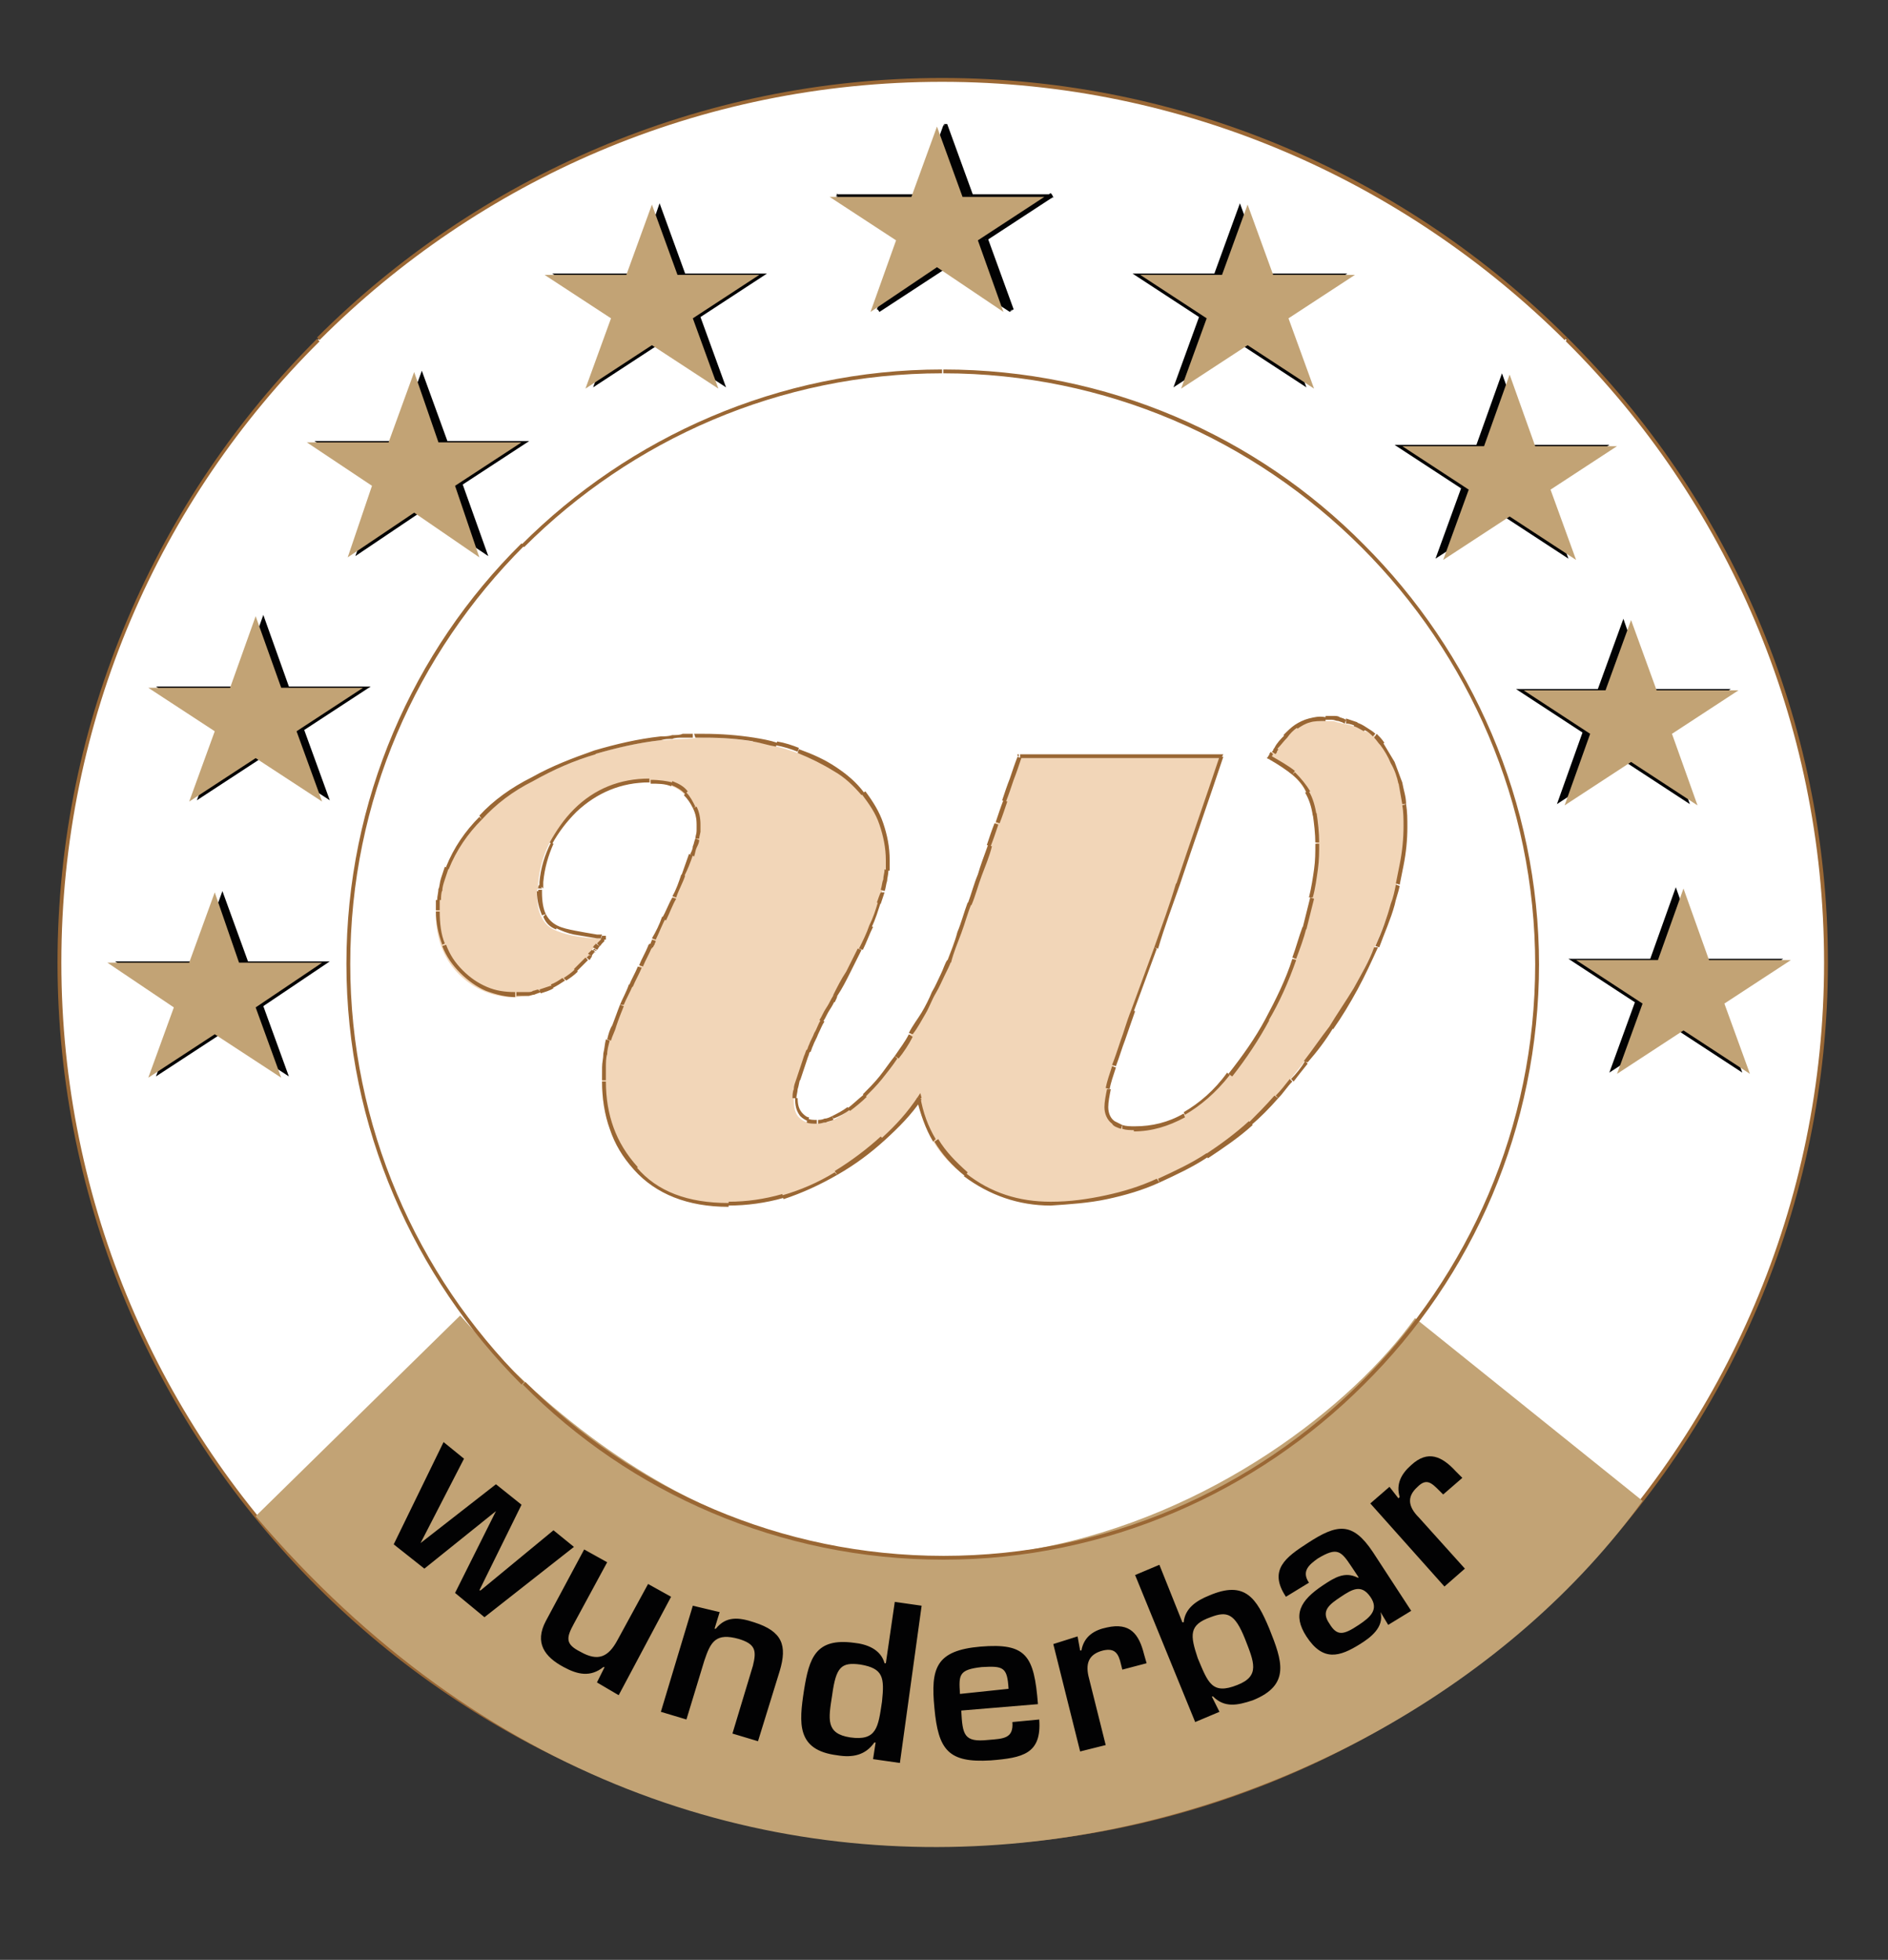
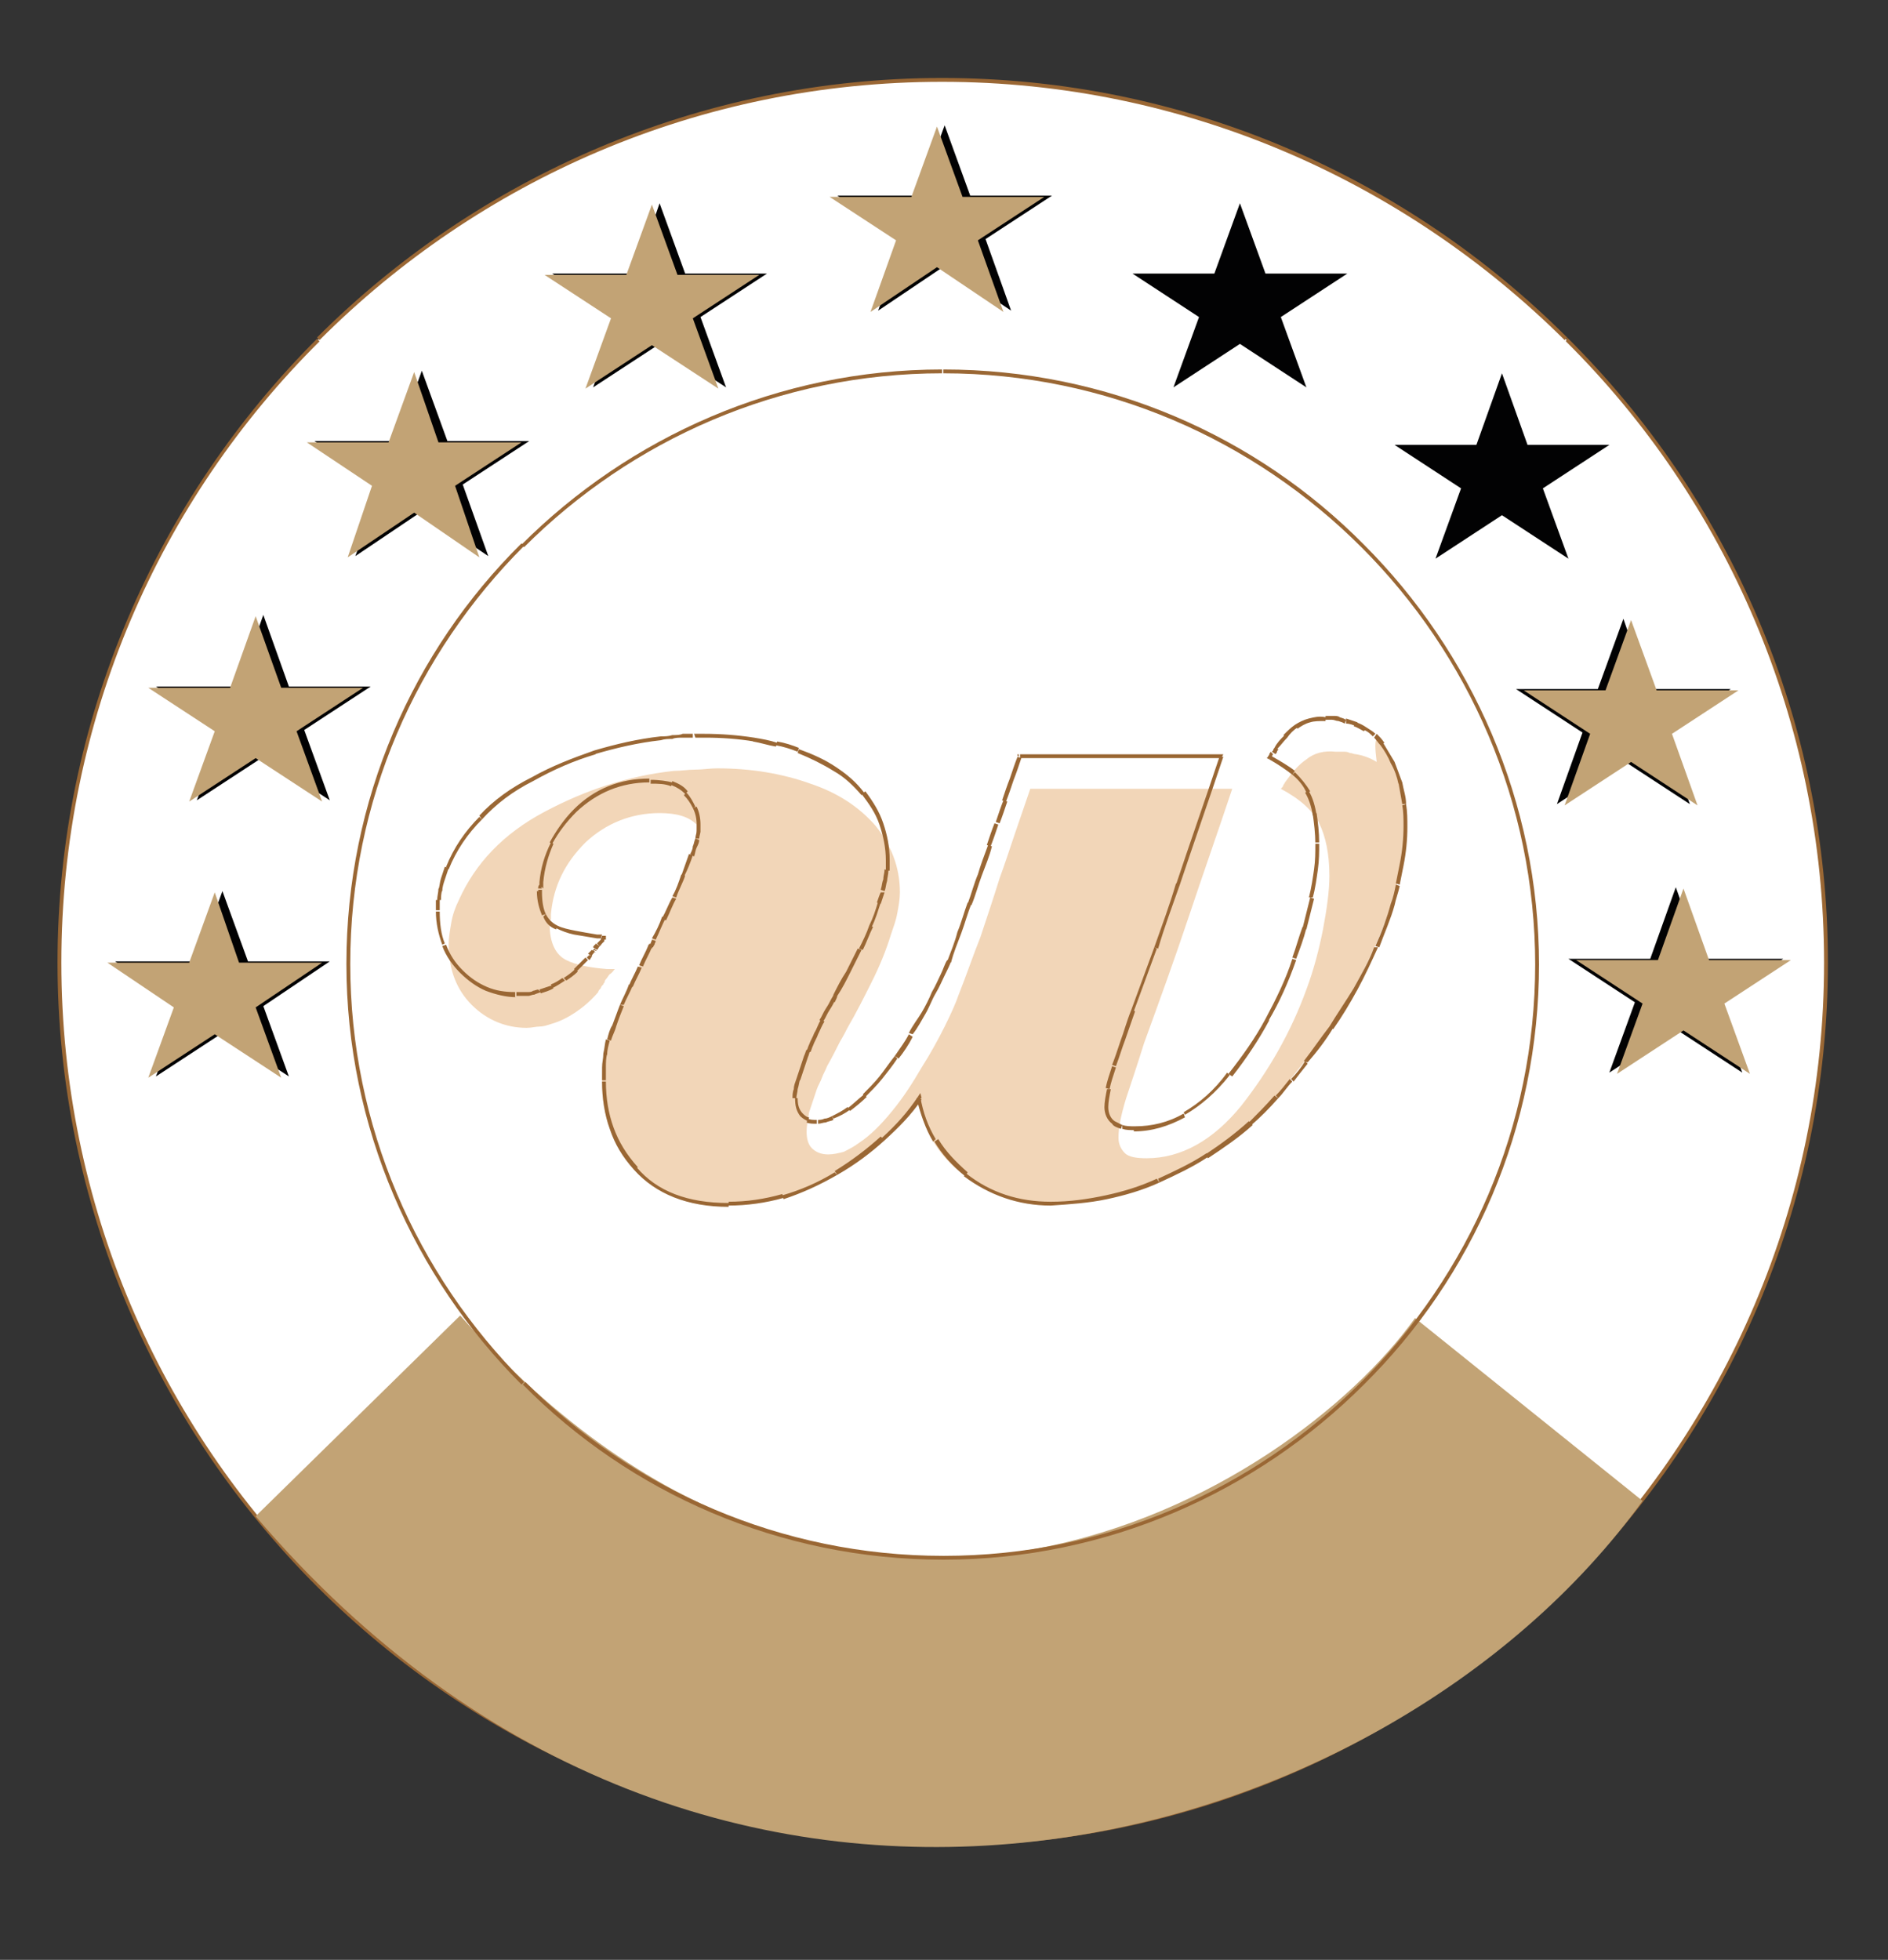
<svg xmlns="http://www.w3.org/2000/svg" version="1.1" id="Ebene_1" x="0px" y="0px" viewBox="0 0 147.7 153.3" style="enable-background:new 0 0 147.7 153.3;" xml:space="preserve">
  <rect x="0" y="0" width="147.7" height="153.3" fill="#333333" stroke="none" />
  <style type="text/css">
	.st0{fill-rule:evenodd;clip-rule:evenodd;fill:#FFFFFF;}
	.st1{fill:#9A6734;}
	.st2{fill-rule:evenodd;clip-rule:evenodd;fill:#C2A375;}
	.st3{fill-rule:evenodd;clip-rule:evenodd;fill:#F2D6B8;}
	.st4{fill-rule:evenodd;clip-rule:evenodd;fill:#020203;}
	.st5{fill:#020203;}
</style>
  <g>
    <path class="st0" d="M73.7,6.3c38.1,0,69.1,31,69.1,69c0,38-31,69-69.1,69c-38.1,0-69.1-31-69.1-69C4.6,37.3,35.7,6.3,73.7,6.3" />
    <path class="st1" d="M24.8,26.4C37.3,13.9,54.7,6.1,73.7,6.1v0.3c-19,0-36.2,7.7-48.7,20.2 M4.5,75.3c0-19,7.8-36.3,20.3-48.8   l0.2,0.2C12.5,39.1,4.8,56.3,4.8,75.3H4.5z M24.8,124.1C12.3,111.6,4.5,94.3,4.5,75.3h0.3c0,18.9,7.7,36.2,20.2,48.6L24.8,124.1z    M73.7,144.4c-19.1,0-36.4-7.8-48.9-20.3l0.2-0.2c12.5,12.5,29.7,20.2,48.7,20.2V144.4z M122.6,124.1   c-12.5,12.5-29.9,20.3-48.9,20.3v-0.3c19,0,36.2-7.7,48.7-20.2L122.6,124.1z M143,75.3c0,19-7.8,36.3-20.3,48.8l-0.2-0.2   c12.5-12.5,20.2-29.7,20.2-48.6H143z M122.6,26.4C135.2,38.9,143,56.2,143,75.3h-0.3c0-18.9-7.7-36.2-20.2-48.6L122.6,26.4z    M73.7,6.1c19.1,0,36.4,7.8,48.9,20.3l-0.2,0.2C109.9,14.2,92.7,6.4,73.7,6.4V6.1z" />
    <path class="st2" d="M20,118.6L36,102.9c30.7,34.6,64.9,13.9,74.7,0.2l17.8,14.3C108.3,145.4,55.5,160.3,20,118.6" />
-     <path class="st3" d="M108.1,58.2c0.7,0.9,1.1,2,1.4,3.1c0.3,1.1,0.4,2.2,0.4,3.4c0,1-0.1,2-0.3,3c-0.2,1-0.4,2-0.8,3.1   c-0.7,2.2-1.7,4.4-2.9,6.5c-1.2,2.1-2.5,4.1-3.9,5.8c-0.8,1-1.5,1.9-2.2,2.7c-0.7,0.8-1.4,1.5-2.1,2.1c-2.2,1.9-4.6,3.4-7.2,4.6   c-2.6,1.1-5.4,1.7-8.4,1.7c-2.5,0-4.7-0.8-6.7-2.3c-2-1.5-3.2-3.5-3.6-6c-1.6,2.3-3.8,4.2-6.5,5.9c-2.7,1.6-5.5,2.4-8.4,2.4   c-3.2,0-5.6-0.9-7.3-2.8c-1.7-1.9-2.5-4.2-2.5-6.8c0-0.7,0.1-1.4,0.2-2.1c0.1-0.7,0.3-1.5,0.6-2.2c0.4-1.1,0.9-2.1,1.3-3.1   c0.5-1,1-2,1.5-3c0.1-0.1,0.1-0.2,0.2-0.3c0-0.1,0.1-0.2,0.1-0.3c0.6-1.1,1.1-2.2,1.6-3.3c0.5-1.1,1-2.2,1.4-3.4   c0.2-0.4,0.3-0.9,0.4-1.3c0.1-0.4,0.1-0.8,0.1-1.1c0-1-0.4-1.8-1-2.4c-0.6-0.6-1.5-0.9-2.9-0.9c-2.2,0-4.2,0.8-5.8,2.3   c-1.6,1.6-2.5,3.4-2.7,5.6c0,0.1,0,0.2,0,0.2c0,0.1,0,0.1,0,0.2c0,0-0.1,0.1-0.1,0.2c0,0.1,0,0.1,0,0.2c0,1.5,0.5,2.4,1.3,2.8   c0.8,0.4,1.9,0.6,3.2,0.7c0.1,0,0.2,0,0.3,0c0.1,0,0.2,0,0.3,0c-0.1,0.1-0.2,0.3-0.4,0.4c-0.1,0.1-0.2,0.3-0.3,0.4   c0,0-0.1,0.1-0.1,0.2c0,0.1-0.1,0.1-0.1,0.2c-0.1,0.1-0.2,0.2-0.2,0.3c-0.1,0.1-0.2,0.2-0.2,0.3c-0.6,0.7-1.2,1.2-1.8,1.6   c-0.6,0.4-1.2,0.7-1.9,0.9c-0.3,0.1-0.6,0.2-0.9,0.2c-0.3,0-0.6,0.1-1,0.1c-1.6,0-3.1-0.6-4.3-1.8c-1.2-1.2-1.8-2.8-1.8-4.7   c0-0.6,0.1-1.1,0.2-1.7c0.1-0.6,0.3-1.2,0.6-1.8c1.3-2.9,3.5-5.2,6.7-6.9c3.2-1.7,6.5-2.8,10.1-3.2c0.6,0,1.1-0.1,1.7-0.1   c0.6,0,1.1-0.1,1.7-0.1c1.3,0,2.6,0.1,3.8,0.3c1.2,0.2,2.4,0.5,3.5,0.9c2.1,0.7,3.8,1.8,5.1,3.3c1.2,1.5,1.9,3.2,1.9,5.2   c0,0.5-0.1,1.1-0.2,1.6c-0.1,0.6-0.3,1.1-0.5,1.7c-0.4,1.3-0.9,2.5-1.5,3.7c-0.6,1.2-1.2,2.4-1.9,3.6c-0.1,0.2-0.3,0.6-0.6,1.1   c-0.3,0.6-0.6,1.2-1,1.9c-0.1,0.3-0.3,0.6-0.4,0.9c-0.1,0.3-0.3,0.6-0.4,0.9c-0.2,0.6-0.4,1.2-0.6,1.8c-0.1,0.6-0.2,1.1-0.2,1.5   c0,0.5,0.1,1,0.4,1.3c0.3,0.3,0.7,0.5,1.3,0.5c0.4,0,0.8-0.1,1.2-0.2c0.4-0.2,0.8-0.4,1.2-0.7c0.9-0.6,1.7-1.4,2.6-2.5   c0.9-1.1,1.6-2.2,2.3-3.4c0.7-1.1,1.3-2.2,1.8-3.2c0.5-1,0.9-1.9,1.1-2.5c0.6-1.5,1.1-3,1.7-4.5c0.5-1.5,1-3,1.5-4.6   c0.4-1.1,0.8-2.3,1.2-3.5c0.4-1.2,0.8-2.3,1.2-3.5h15.8c-1.1,3.3-2.3,6.7-3.4,10c-1.1,3.3-2.3,6.6-3.5,9.9c-0.5,1.6-1,3.1-1.4,4.3   c-0.4,1.3-0.6,2.3-0.6,3.1c0,0.5,0.2,0.9,0.5,1.2c0.3,0.3,0.9,0.4,1.7,0.4c2.7,0,5.2-1.4,7.4-4.1c2.2-2.8,3.9-5.8,5.1-9.1   c0.6-1.6,1-3.2,1.3-4.7c0.3-1.6,0.5-3,0.5-4.2c0-1.7-0.3-3.1-0.8-4.1c-0.5-1-1.5-1.9-3-2.7c0.1-0.1,0.2-0.2,0.2-0.3   c0.1-0.1,0.1-0.2,0.2-0.3c0.5-0.7,1-1.3,1.6-1.7c0.6-0.5,1.4-0.7,2.3-0.6c0.1,0,0.2,0,0.3,0c0.1,0,0.2,0,0.3,0c0.2,0,0.3,0,0.5,0.1   c0.2,0,0.3,0.1,0.5,0.1c0.6,0.1,1.1,0.3,1.6,0.6C107.4,57.3,107.8,57.7,108.1,58.2" />
+     <path class="st3" d="M108.1,58.2c0.7,0.9,1.1,2,1.4,3.1c0.3,1.1,0.4,2.2,0.4,3.4c0,1-0.1,2-0.3,3c-0.2,1-0.4,2-0.8,3.1   c-0.7,2.2-1.7,4.4-2.9,6.5c-1.2,2.1-2.5,4.1-3.9,5.8c-0.8,1-1.5,1.9-2.2,2.7c-0.7,0.8-1.4,1.5-2.1,2.1c-2.2,1.9-4.6,3.4-7.2,4.6   c-2.6,1.1-5.4,1.7-8.4,1.7c-2.5,0-4.7-0.8-6.7-2.3c-2-1.5-3.2-3.5-3.6-6c-1.6,2.3-3.8,4.2-6.5,5.9c-2.7,1.6-5.5,2.4-8.4,2.4   c-3.2,0-5.6-0.9-7.3-2.8c-1.7-1.9-2.5-4.2-2.5-6.8c0-0.7,0.1-1.4,0.2-2.1c0.1-0.7,0.3-1.5,0.6-2.2c0.4-1.1,0.9-2.1,1.3-3.1   c0.5-1,1-2,1.5-3c0.1-0.1,0.1-0.2,0.2-0.3c0-0.1,0.1-0.2,0.1-0.3c0.6-1.1,1.1-2.2,1.6-3.3c0.5-1.1,1-2.2,1.4-3.4   c0.2-0.4,0.3-0.9,0.4-1.3c0.1-0.4,0.1-0.8,0.1-1.1c-0.6-0.6-1.5-0.9-2.9-0.9c-2.2,0-4.2,0.8-5.8,2.3   c-1.6,1.6-2.5,3.4-2.7,5.6c0,0.1,0,0.2,0,0.2c0,0.1,0,0.1,0,0.2c0,0-0.1,0.1-0.1,0.2c0,0.1,0,0.1,0,0.2c0,1.5,0.5,2.4,1.3,2.8   c0.8,0.4,1.9,0.6,3.2,0.7c0.1,0,0.2,0,0.3,0c0.1,0,0.2,0,0.3,0c-0.1,0.1-0.2,0.3-0.4,0.4c-0.1,0.1-0.2,0.3-0.3,0.4   c0,0-0.1,0.1-0.1,0.2c0,0.1-0.1,0.1-0.1,0.2c-0.1,0.1-0.2,0.2-0.2,0.3c-0.1,0.1-0.2,0.2-0.2,0.3c-0.6,0.7-1.2,1.2-1.8,1.6   c-0.6,0.4-1.2,0.7-1.9,0.9c-0.3,0.1-0.6,0.2-0.9,0.2c-0.3,0-0.6,0.1-1,0.1c-1.6,0-3.1-0.6-4.3-1.8c-1.2-1.2-1.8-2.8-1.8-4.7   c0-0.6,0.1-1.1,0.2-1.7c0.1-0.6,0.3-1.2,0.6-1.8c1.3-2.9,3.5-5.2,6.7-6.9c3.2-1.7,6.5-2.8,10.1-3.2c0.6,0,1.1-0.1,1.7-0.1   c0.6,0,1.1-0.1,1.7-0.1c1.3,0,2.6,0.1,3.8,0.3c1.2,0.2,2.4,0.5,3.5,0.9c2.1,0.7,3.8,1.8,5.1,3.3c1.2,1.5,1.9,3.2,1.9,5.2   c0,0.5-0.1,1.1-0.2,1.6c-0.1,0.6-0.3,1.1-0.5,1.7c-0.4,1.3-0.9,2.5-1.5,3.7c-0.6,1.2-1.2,2.4-1.9,3.6c-0.1,0.2-0.3,0.6-0.6,1.1   c-0.3,0.6-0.6,1.2-1,1.9c-0.1,0.3-0.3,0.6-0.4,0.9c-0.1,0.3-0.3,0.6-0.4,0.9c-0.2,0.6-0.4,1.2-0.6,1.8c-0.1,0.6-0.2,1.1-0.2,1.5   c0,0.5,0.1,1,0.4,1.3c0.3,0.3,0.7,0.5,1.3,0.5c0.4,0,0.8-0.1,1.2-0.2c0.4-0.2,0.8-0.4,1.2-0.7c0.9-0.6,1.7-1.4,2.6-2.5   c0.9-1.1,1.6-2.2,2.3-3.4c0.7-1.1,1.3-2.2,1.8-3.2c0.5-1,0.9-1.9,1.1-2.5c0.6-1.5,1.1-3,1.7-4.5c0.5-1.5,1-3,1.5-4.6   c0.4-1.1,0.8-2.3,1.2-3.5c0.4-1.2,0.8-2.3,1.2-3.5h15.8c-1.1,3.3-2.3,6.7-3.4,10c-1.1,3.3-2.3,6.6-3.5,9.9c-0.5,1.6-1,3.1-1.4,4.3   c-0.4,1.3-0.6,2.3-0.6,3.1c0,0.5,0.2,0.9,0.5,1.2c0.3,0.3,0.9,0.4,1.7,0.4c2.7,0,5.2-1.4,7.4-4.1c2.2-2.8,3.9-5.8,5.1-9.1   c0.6-1.6,1-3.2,1.3-4.7c0.3-1.6,0.5-3,0.5-4.2c0-1.7-0.3-3.1-0.8-4.1c-0.5-1-1.5-1.9-3-2.7c0.1-0.1,0.2-0.2,0.2-0.3   c0.1-0.1,0.1-0.2,0.2-0.3c0.5-0.7,1-1.3,1.6-1.7c0.6-0.5,1.4-0.7,2.3-0.6c0.1,0,0.2,0,0.3,0c0.1,0,0.2,0,0.3,0c0.2,0,0.3,0,0.5,0.1   c0.2,0,0.3,0.1,0.5,0.1c0.6,0.1,1.1,0.3,1.6,0.6C107.4,57.3,107.8,57.7,108.1,58.2" />
    <path class="st1" d="M108,58.3L108,58.3l0.1-0.1 M107.7,57.4c0.2,0.2,0.4,0.4,0.6,0.7l-0.3,0.2c-0.2-0.2-0.3-0.4-0.5-0.6   L107.7,57.4z M106.9,56.9c0.3,0.2,0.5,0.3,0.7,0.5l-0.2,0.2c-0.2-0.2-0.4-0.4-0.7-0.5L106.9,56.9z M106.1,56.5   c0.3,0.1,0.5,0.2,0.8,0.4l-0.2,0.3c-0.2-0.1-0.5-0.3-0.8-0.4L106.1,56.5z M105.3,56.2c0.3,0.1,0.6,0.2,0.9,0.3l-0.1,0.3   c-0.3-0.1-0.5-0.2-0.8-0.2L105.3,56.2z M105.2,56.5L105.2,56.5l0-0.1L105.2,56.5z M105.1,56.2l0.2,0.1l-0.1,0.3l-0.2-0.1   L105.1,56.2z M104.8,56.1l0.3,0.1l-0.1,0.3l-0.3-0.1L104.8,56.1z M104.7,56.4L104.7,56.4l0-0.1L104.7,56.4z M104.3,56   c0.2,0,0.4,0,0.5,0.1l-0.1,0.3c-0.2,0-0.3-0.1-0.5-0.1V56z M104,56h0.3v0.3H104V56z M103.7,56h0.3v0.3h-0.3V56z M103.7,56.3   L103.7,56.3v-0.2V56.3z M102.4,56.2c0.4-0.1,0.8-0.2,1.3-0.1l0,0.3c-0.5,0-0.9,0-1.2,0.1L102.4,56.2z M101.3,56.7   c0.3-0.2,0.7-0.4,1.1-0.5l0.1,0.3c-0.4,0.1-0.7,0.3-1,0.5L101.3,56.7z M100.4,57.5c0.3-0.3,0.6-0.6,0.9-0.8l0.2,0.2   c-0.3,0.2-0.6,0.5-0.8,0.8L100.4,57.5z M99.7,58.5c0.2-0.4,0.5-0.7,0.8-1l0.2,0.2c-0.3,0.3-0.5,0.6-0.8,0.9L99.7,58.5z M99.6,58.5   L99.6,58.5l0.1,0L99.6,58.5z M99.6,58.7c0,0,0-0.1,0.1-0.2l0.3,0.1c0,0.1-0.1,0.1-0.1,0.2L99.6,58.7z M99.8,58.8L99.8,58.8   l-0.1-0.1L99.8,58.8z M99.5,58.8c0,0,0.1-0.1,0.1-0.1l0.3,0.1c0,0.1-0.1,0.1-0.1,0.2L99.5,58.8z M99.3,59c0-0.1,0.1-0.1,0.1-0.2   l0.2,0.2c0,0-0.1,0.1-0.1,0.2L99.3,59z M99.2,59.2c0-0.1,0.1-0.1,0.1-0.2l0.2,0.2c0,0.1-0.1,0.1-0.1,0.2L99.2,59.2z M99.3,59.4   l-0.2-0.1l0.1-0.1l0.1,0.1L99.3,59.4z M101.1,60.6c-0.5-0.4-1.1-0.8-1.8-1.2l0.1-0.3c0.7,0.4,1.4,0.8,1.9,1.2L101.1,60.6z    M102.2,62c-0.2-0.5-0.6-1-1.1-1.4l0.2-0.2c0.5,0.5,0.9,1,1.2,1.5L102.2,62z M102.7,63.8c-0.1-0.7-0.3-1.3-0.6-1.8l0.3-0.1   c0.3,0.5,0.5,1.2,0.6,1.9L102.7,63.8z M102.9,66c0-0.8-0.1-1.6-0.2-2.3l0.3-0.1c0.1,0.7,0.2,1.5,0.2,2.3H102.9z M102.8,68   c0.1-0.7,0.1-1.3,0.1-2h0.3c0,0.6,0,1.3-0.1,2L102.8,68z M102.4,70.2c0.2-0.8,0.3-1.5,0.4-2.2l0.3,0c-0.1,0.7-0.2,1.5-0.4,2.2   L102.4,70.2z M101.9,72.6c0.2-0.8,0.4-1.6,0.6-2.4l0.3,0.1c-0.2,0.8-0.4,1.6-0.6,2.4L101.9,72.6z M101.1,74.9   c0.3-0.8,0.5-1.6,0.8-2.4l0.3,0.1c-0.2,0.8-0.5,1.6-0.8,2.4L101.1,74.9z M99,79.7c0.8-1.5,1.6-3.1,2.1-4.7l0.3,0.1   c-0.6,1.7-1.3,3.3-2.2,4.8L99,79.7z M96.1,84c1.1-1.4,2.1-2.8,2.9-4.3l0.3,0.1c-0.8,1.5-1.8,3-2.9,4.4L96.1,84z M92.6,87   c1.2-0.7,2.4-1.7,3.4-3.1l0.2,0.2c-1.1,1.4-2.3,2.4-3.5,3.1L92.6,87z M88.8,88.1c1.3,0,2.6-0.3,3.8-1l0.1,0.3   c-1.3,0.7-2.6,1.1-4,1.1V88.1z M87.8,88c0.3,0.1,0.6,0.1,1,0.1v0.3c-0.4,0-0.7,0-1-0.1L87.8,88z M87.8,88L87.8,88l0,0.1L87.8,88z    M87.2,87.7c0.2,0.1,0.4,0.2,0.6,0.3l-0.1,0.3c-0.3-0.1-0.6-0.2-0.7-0.4L87.2,87.7z M86.7,86.6c0,0.5,0.2,0.9,0.5,1.1L87,87.9   c-0.4-0.3-0.6-0.8-0.6-1.3H86.7z M86.9,85.2c-0.1,0.5-0.2,1-0.2,1.4h-0.3c0-0.4,0.1-0.9,0.2-1.4L86.9,85.2z M87.3,83.5   c-0.2,0.6-0.4,1.2-0.5,1.7l-0.3-0.1c0.1-0.5,0.3-1.1,0.5-1.7L87.3,83.5z M88,81.4c-0.2,0.5-0.4,1.2-0.7,2l-0.3-0.1   c0.2-0.5,0.4-1.1,0.7-2L88,81.4z M88,81.4L88,81.4l-0.1,0L88,81.4z M88.8,79.1c-0.2,0.6-0.5,1.4-0.8,2.3l-0.3-0.1   c0.2-0.5,0.4-1.3,0.8-2.3L88.8,79.1z M88.5,79L88.5,79l0.1,0L88.5,79z M90.5,74.2c-0.6,1.6-1.2,3.3-1.8,4.9L88.5,79   c0.6-1.6,1.2-3.3,1.8-4.9L90.5,74.2z M92.3,69.2c-0.6,1.7-1.2,3.3-1.7,5l-0.3-0.1c0.6-1.7,1.2-3.3,1.7-5L92.3,69.2z M95.7,59.2   c-1.1,3.3-2.3,6.7-3.4,10L92,69.2c1.1-3.3,2.3-6.7,3.4-10L95.7,59.2z M95.5,59h0.2l-0.1,0.2l-0.1,0V59z M79.8,59h15.8v0.3H79.8V59z    M79.6,59.1l0-0.1h0.1v0.2L79.6,59.1z M79,60.9c0.2-0.6,0.4-1.2,0.6-1.7l0.3,0.1c-0.2,0.6-0.4,1.2-0.6,1.7L79,60.9z M78.4,62.6   c0.2-0.6,0.4-1.2,0.6-1.7l0.3,0.1c-0.2,0.6-0.4,1.2-0.6,1.7L78.4,62.6z M77.9,64.3c0.2-0.6,0.4-1.2,0.6-1.7l0.3,0.1   c-0.2,0.6-0.4,1.2-0.6,1.7L77.9,64.3z M77.2,66.1c0.2-0.6,0.4-1.2,0.6-1.7l0.3,0.1c-0.2,0.6-0.4,1.2-0.6,1.7L77.2,66.1z M77.2,66.1   L77.2,66.1l0.1,0L77.2,66.1z M76.5,68.4c0.2-0.7,0.5-1.5,0.8-2.3l0.3,0.1c-0.2,0.8-0.5,1.5-0.8,2.3L76.5,68.4z M75.7,70.7   c0.3-0.8,0.5-1.6,0.8-2.3l0.3,0.1c-0.3,0.8-0.5,1.6-0.8,2.3L75.7,70.7z M76,70.8L76,70.8l-0.1,0L76,70.8z M74.9,72.9   c0.3-0.7,0.5-1.5,0.8-2.3l0.3,0.1c-0.3,0.7-0.5,1.5-0.8,2.3L74.9,72.9z M74.1,75.2c0.3-0.8,0.6-1.5,0.8-2.3l0.3,0.1   c-0.3,0.8-0.6,1.5-0.8,2.3L74.1,75.2z M74.3,75.3L74.3,75.3l-0.1-0.1L74.3,75.3z M73.6,76.2c0.2-0.4,0.3-0.8,0.5-1.1l0.3,0.1   c-0.1,0.3-0.3,0.7-0.5,1.1L73.6,76.2z M72.9,77.6c0.3-0.5,0.5-1,0.7-1.4l0.3,0.1c-0.2,0.4-0.4,0.9-0.7,1.4L72.9,77.6z M72.1,79.2   c0.3-0.5,0.6-1.1,0.8-1.6l0.3,0.1c-0.3,0.5-0.5,1.1-0.8,1.6L72.1,79.2z M71.1,80.8c0.3-0.6,0.7-1.1,1-1.6l0.3,0.1   c-0.3,0.5-0.6,1.1-1,1.6L71.1,80.8z M71.1,80.8L71.1,80.8l0.1,0.1L71.1,80.8z M70,82.6c0.4-0.6,0.8-1.1,1.1-1.7l0.3,0.2   c-0.3,0.6-0.7,1.2-1.1,1.7L70,82.6z M68.8,84.2c0.4-0.5,0.8-1.1,1.2-1.6l0.2,0.2c-0.4,0.6-0.8,1.1-1.2,1.6L68.8,84.2z M68.8,84.2   L68.8,84.2l0.1,0.1L68.8,84.2z M67.5,85.6c0.4-0.4,0.9-0.9,1.3-1.4l0.2,0.2c-0.4,0.5-0.9,1-1.3,1.4L67.5,85.6z M66.3,86.7   c0.4-0.3,0.8-0.7,1.3-1.1l0.2,0.2c-0.4,0.4-0.9,0.8-1.3,1.1L66.3,86.7z M66.4,86.9L66.4,86.9l-0.1-0.1L66.4,86.9z M65.1,87.3   c0.4-0.2,0.8-0.4,1.2-0.7l0.2,0.2c-0.4,0.3-0.8,0.5-1.3,0.7L65.1,87.3z M65.2,87.6L65.2,87.6l-0.1-0.1L65.2,87.6z M64.5,87.5   c0.2,0,0.4-0.1,0.6-0.2l0.1,0.3c-0.2,0.1-0.4,0.1-0.6,0.2L64.5,87.5z M64.5,87.5L64.5,87.5l0,0.1L64.5,87.5z M63.9,87.6   c0.2,0,0.4,0,0.6-0.1l0.1,0.3c-0.2,0-0.4,0.1-0.6,0.1V87.6z M63.2,87.5c0.2,0.1,0.4,0.1,0.7,0.1v0.3c-0.3,0-0.6,0-0.8-0.1   L63.2,87.5z M62.8,87.1c0.1,0.1,0.3,0.3,0.5,0.3l-0.1,0.3c-0.2-0.1-0.4-0.2-0.6-0.4L62.8,87.1z M62.4,85.9c0,0.5,0.1,0.9,0.4,1.2   l-0.2,0.2c-0.3-0.4-0.4-0.8-0.4-1.4H62.4z M62.4,85.2c0,0.2-0.1,0.5-0.1,0.7h-0.3c0-0.2,0-0.5,0.1-0.7L62.4,85.2z M62.6,84.4   c-0.1,0.3-0.1,0.5-0.2,0.8l-0.3,0c0-0.3,0.1-0.5,0.2-0.8L62.6,84.4z M62.9,83.6c-0.1,0.3-0.2,0.6-0.3,0.9l-0.3-0.1   c0.1-0.3,0.2-0.6,0.3-0.9L62.9,83.6z M63.2,82.7c-0.1,0.3-0.2,0.6-0.3,0.9l-0.3-0.1c0.1-0.3,0.2-0.6,0.3-0.9L63.2,82.7z M63.2,82.7   L63.2,82.7L63,82.6L63.2,82.7z M63.4,82.2c-0.1,0.1-0.1,0.3-0.2,0.5l-0.3-0.1c0.1-0.2,0.1-0.3,0.2-0.5L63.4,82.2z M63.4,82.2   L63.4,82.2l-0.1-0.1L63.4,82.2z M63.6,81.8c-0.1,0.2-0.1,0.3-0.2,0.5l-0.3-0.1c0.1-0.2,0.1-0.3,0.2-0.5L63.6,81.8z M64,80.9   c-0.1,0.3-0.3,0.6-0.4,0.9l-0.3-0.1c0.1-0.3,0.3-0.6,0.4-0.9L64,80.9z M63.7,80.7L63.7,80.7l0.1,0.1L63.7,80.7z M64.5,79.9   c-0.2,0.3-0.3,0.6-0.5,1l-0.3-0.1c0.2-0.3,0.3-0.7,0.5-1L64.5,79.9z M64.9,79c-0.2,0.3-0.3,0.6-0.5,0.9l-0.3-0.1   c0.2-0.3,0.3-0.6,0.5-0.9L64.9,79z M65.3,78.3c-0.1,0.2-0.2,0.4-0.4,0.7l-0.3-0.1c0.2-0.3,0.3-0.5,0.4-0.7L65.3,78.3z M65.5,77.9   c0,0.1-0.1,0.3-0.2,0.5L65,78.2c0.1-0.2,0.2-0.3,0.2-0.4L65.5,77.9z M65.2,77.7L65.2,77.7l0.1,0.1L65.2,77.7z M66.5,76.1   c-0.3,0.6-0.6,1.2-1,1.8l-0.3-0.1c0.3-0.6,0.6-1.2,1-1.8L66.5,76.1z M67.4,74.3c-0.3,0.6-0.6,1.2-0.9,1.8L66.2,76   c0.3-0.6,0.6-1.2,0.9-1.8L67.4,74.3z M68.3,72.5c-0.3,0.6-0.5,1.2-0.8,1.8l-0.3-0.1c0.3-0.6,0.6-1.2,0.8-1.8L68.3,72.5z M68.9,70.6   c-0.2,0.6-0.4,1.3-0.7,1.9L68,72.4c0.3-0.6,0.5-1.2,0.7-1.9L68.9,70.6z M68.7,70.5L68.7,70.5l0.1,0L68.7,70.5z M69.2,69.8   c-0.1,0.3-0.2,0.6-0.3,0.9l-0.3-0.1c0.1-0.3,0.2-0.6,0.3-0.8L69.2,69.8z M69.2,69.8L69.2,69.8l-0.1,0L69.2,69.8z M69.4,68.9   c-0.1,0.3-0.1,0.6-0.2,0.8l-0.3-0.1c0.1-0.3,0.1-0.6,0.2-0.8L69.4,68.9z M69.5,68.1c0,0.3-0.1,0.6-0.1,0.8l-0.3-0.1   c0-0.3,0.1-0.5,0.1-0.8L69.5,68.1z M69.5,68.1L69.5,68.1l-0.2,0L69.5,68.1z M69.6,67.3c0,0.3,0,0.5,0,0.8l-0.3,0c0-0.3,0-0.5,0-0.8   H69.6z M69.1,64.4c0.3,0.9,0.5,1.8,0.5,2.9h-0.3c0-1-0.2-1.9-0.5-2.8L69.1,64.4z M67.7,61.9c0.6,0.8,1.1,1.6,1.4,2.5l-0.3,0.1   c-0.3-0.9-0.8-1.6-1.4-2.4L67.7,61.9z M65.4,60c0.9,0.6,1.6,1.2,2.2,2l-0.2,0.2c-0.6-0.7-1.3-1.4-2.2-1.9L65.4,60z M62.5,58.6   c1.1,0.4,2,0.8,2.9,1.4l-0.2,0.3c-0.8-0.5-1.8-1-2.8-1.4L62.5,58.6z M62.4,58.8L62.4,58.8l0-0.1L62.4,58.8z M60.8,58   c0.6,0.1,1.2,0.3,1.7,0.5l-0.1,0.3c-0.5-0.2-1.1-0.4-1.7-0.5L60.8,58z M59,57.7c0.6,0.1,1.2,0.2,1.8,0.4l-0.1,0.3   c-0.6-0.1-1.2-0.3-1.8-0.4L59,57.7z M55.1,57.4c1.3,0,2.6,0.1,3.9,0.3l0,0.3c-1.2-0.2-2.5-0.3-3.8-0.3V57.4z M54.3,57.4   c0.3,0,0.6,0,0.9,0v0.3c-0.3,0-0.6,0-0.8,0L54.3,57.4z M53.4,57.4c0.3,0,0.6,0,0.8,0l0,0.3c-0.3,0-0.6,0-0.8,0L53.4,57.4z    M52.6,57.5c0.3,0,0.6,0,0.8-0.1l0,0.3c-0.3,0-0.6,0-0.8,0.1L52.6,57.5z M51.7,57.6c0.3,0,0.6,0,0.9-0.1l0,0.3   c-0.3,0-0.6,0-0.9,0.1L51.7,57.6z M51.7,57.6L51.7,57.6l0,0.2L51.7,57.6z M46.5,58.7c1.7-0.5,3.4-0.9,5.2-1.1l0,0.3   c-1.8,0.2-3.5,0.6-5.2,1.1L46.5,58.7z M41.6,60.8c1.6-0.9,3.2-1.5,4.9-2.1l0.1,0.3c-1.7,0.5-3.3,1.2-4.9,2.1L41.6,60.8z M37.5,63.8   c1.1-1.2,2.5-2.2,4.1-3l0.1,0.3c-1.6,0.8-2.9,1.8-4,3L37.5,63.8z M34.9,67.8c0.6-1.5,1.5-2.8,2.6-3.9l0.2,0.2   c-1.1,1.1-2,2.4-2.6,3.9L34.9,67.8z M34.9,67.8L34.9,67.8l0.1,0.1L34.9,67.8z M34.5,68.7c0.1-0.3,0.2-0.6,0.3-0.9l0.3,0.1   c-0.1,0.3-0.2,0.6-0.3,0.9L34.5,68.7z M34.3,69.6c0.1-0.3,0.1-0.6,0.2-0.9l0.3,0.1c-0.1,0.3-0.2,0.6-0.2,0.9L34.3,69.6z M34.2,70.4   c0-0.3,0.1-0.6,0.1-0.9l0.3,0.1c-0.1,0.3-0.1,0.6-0.1,0.8L34.2,70.4z M34.1,71.3c0-0.3,0-0.6,0-0.9l0.3,0c0,0.3,0,0.6,0,0.8H34.1z    M34.6,73.9c-0.3-0.8-0.5-1.7-0.5-2.6h0.3c0,0.9,0.1,1.8,0.4,2.5L34.6,73.9z M36,76.1c-0.6-0.6-1.1-1.3-1.4-2.1l0.3-0.1   c0.3,0.8,0.7,1.4,1.3,2L36,76.1z M38,77.5c-0.7-0.3-1.4-0.8-2-1.4l0.2-0.2c0.6,0.6,1.2,1,1.9,1.3L38,77.5z M40.4,78   c-0.8,0-1.6-0.2-2.4-0.5l0.1-0.3c0.7,0.3,1.4,0.4,2.2,0.4V78z M40.9,77.9c-0.2,0-0.3,0-0.5,0v-0.3c0.2,0,0.3,0,0.5,0L40.9,77.9z    M41.4,77.9c-0.2,0-0.3,0-0.5,0l0-0.3c0.2,0,0.3,0,0.5,0L41.4,77.9z M41.4,77.9L41.4,77.9l0-0.1L41.4,77.9z M41.8,77.8   c-0.2,0-0.3,0.1-0.5,0.1l0-0.3c0.1,0,0.3,0,0.4-0.1L41.8,77.8z M42.3,77.6c-0.2,0.1-0.3,0.1-0.5,0.2l-0.1-0.3   c0.1,0,0.3-0.1,0.4-0.1L42.3,77.6z M42.2,77.4L42.2,77.4l0.1,0.1L42.2,77.4z M43.3,77.3c-0.3,0.2-0.7,0.3-1,0.4l-0.1-0.3   c0.3-0.1,0.6-0.2,0.9-0.3L43.3,77.3z M44.2,76.7c-0.3,0.2-0.6,0.4-1,0.6L43.1,77c0.3-0.1,0.6-0.3,0.9-0.5L44.2,76.7z M45.2,76   c-0.3,0.3-0.6,0.5-0.9,0.7l-0.2-0.2c0.3-0.2,0.6-0.4,0.9-0.7L45.2,76z M46,75.1c-0.3,0.3-0.6,0.6-0.9,0.9l-0.2-0.2   c0.3-0.3,0.6-0.6,0.9-0.9L46,75.1z M45.8,74.9L45.8,74.9l0.1,0.1L45.8,74.9z M46.2,75c0,0-0.1,0.1-0.1,0.1l-0.2-0.2   c0,0,0.1-0.1,0.1-0.1L46.2,75z M45.9,74.8L45.9,74.8l0.1,0.1L45.9,74.8z M46.3,74.8c0,0.1-0.1,0.1-0.1,0.2l-0.2-0.2   c0,0,0.1-0.1,0.1-0.1L46.3,74.8z M46.5,74.5c-0.1,0.1-0.2,0.2-0.2,0.3L46,74.6c0.1-0.1,0.2-0.2,0.3-0.3L46.5,74.5z M46.6,74.5   C46.6,74.5,46.5,74.5,46.6,74.5l-0.3-0.1c0,0,0,0,0.1-0.1L46.6,74.5z M46.4,74.3L46.4,74.3l0.1,0.1L46.4,74.3z M46.7,74.4   C46.6,74.4,46.6,74.4,46.7,74.4l-0.3-0.1c0,0,0,0,0.1-0.1L46.7,74.4z M46.4,74.2L46.4,74.2l0.1,0.1L46.4,74.2z M46.8,74.2   c0,0-0.1,0.1-0.1,0.1l-0.3-0.2c0-0.1,0.1-0.1,0.1-0.2L46.8,74.2z M46.8,74.2L46.8,74.2l-0.1-0.1L46.8,74.2z M46.9,74   c0,0.1-0.1,0.1-0.1,0.2L46.5,74c0-0.1,0.1-0.1,0.1-0.2L46.9,74z M46.7,73.8L46.7,73.8l0.1,0.1L46.7,73.8z M47.1,73.8   C47,73.9,47,74,46.9,74l-0.2-0.2c0.1-0.1,0.1-0.1,0.2-0.2L47.1,73.8z M47.3,73.6c-0.1,0.1-0.1,0.1-0.2,0.2l-0.2-0.2   c0.1-0.1,0.1-0.1,0.2-0.2L47.3,73.6z M47,73.4L47,73.4l0.1,0.1L47,73.4z M47.4,73.4c-0.1,0.1-0.1,0.1-0.2,0.2L47,73.4   c0.1-0.1,0.1-0.1,0.2-0.2L47.4,73.4z M47.3,73.2l0.1,0.3l-0.1-0.1V73.2z M47.2,73.2c0,0,0.1,0,0.2,0v0.3c-0.1,0-0.1,0-0.2,0   L47.2,73.2z M47.2,73.2L47.2,73.2l0,0.2L47.2,73.2z M47.1,73.2c0,0,0.1,0,0.1,0l0,0.3c-0.1,0-0.1,0-0.2,0L47.1,73.2z M47,73.4   L47,73.4l0-0.1L47,73.4z M46.9,73.1c0.1,0,0.1,0,0.2,0L47,73.4c0,0-0.1,0-0.1,0L46.9,73.1z M46.9,73.1L46.9,73.1l0,0.2L46.9,73.1z    M46.7,73.1c0.1,0,0.1,0,0.2,0l0,0.3c0,0-0.1,0-0.2,0V73.1z M46.7,73.4L46.7,73.4v-0.2V73.4z M45,72.8c0.5,0.1,1.1,0.2,1.7,0.3   l0,0.3c-0.6-0.1-1.2-0.2-1.8-0.3L45,72.8z M45,72.8L45,72.8l0,0.1L45,72.8z M43.6,72.4c0.4,0.2,0.9,0.3,1.4,0.4l-0.1,0.3   c-0.5-0.1-1-0.3-1.4-0.5L43.6,72.4z M42.7,71.5c0.2,0.4,0.5,0.7,0.9,0.9l-0.1,0.3c-0.5-0.2-0.8-0.5-1-1L42.7,71.5z M42.4,69.8   c0,0.7,0.1,1.3,0.3,1.7l-0.3,0.1c-0.2-0.5-0.4-1.1-0.4-1.9L42.4,69.8z M42.1,69.8L42.1,69.8l0.2,0L42.1,69.8z M42.4,69.6v0.2h-0.3   v-0.2H42.4z M42.4,69.5C42.4,69.5,42.4,69.5,42.4,69.5l-0.3,0c0-0.1,0-0.2,0.1-0.3L42.4,69.5z M42.5,69.4L42.5,69.4l0,0.1l-0.1-0.1   H42.5z M42.5,69.2v0.2h-0.3v-0.2H42.5z M42.5,69v0.2h-0.3V69H42.5z M42.2,69L42.2,69h0.2H42.2z M43.3,66c-0.4,0.9-0.7,1.9-0.8,3   l-0.3,0c0.1-1.1,0.4-2.1,0.9-3.1L43.3,66z M45.1,63.5c-0.8,0.8-1.4,1.6-1.9,2.5L43,65.9c0.5-0.9,1.1-1.8,1.9-2.6L45.1,63.5z    M50.8,61.2c-2.2,0-4.1,0.8-5.7,2.3l-0.2-0.2c1.6-1.6,3.6-2.4,5.9-2.4V61.2z M52.5,61.5c-0.5-0.2-1-0.2-1.6-0.2v-0.3   c0.7,0,1.3,0.1,1.7,0.2L52.5,61.5z M53.6,62.1c-0.3-0.3-0.6-0.5-1.1-0.7l0.1-0.3c0.5,0.2,0.9,0.4,1.2,0.8L53.6,62.1z M54.2,63.2   c-0.2-0.4-0.4-0.7-0.7-1l0.2-0.2c0.3,0.3,0.5,0.7,0.7,1.1L54.2,63.2z M54.5,64.5c0-0.5-0.1-0.9-0.3-1.3l0.3-0.1   c0.2,0.4,0.3,0.9,0.3,1.4L54.5,64.5z M54.8,64.5L54.8,64.5l-0.2,0L54.8,64.5z M54.5,65c0-0.2,0-0.4,0-0.5h0.3c0,0.2,0,0.4,0,0.6   L54.5,65z M54.4,65.6c0-0.2,0.1-0.4,0.1-0.6l0.3,0c0,0.2-0.1,0.4-0.1,0.6L54.4,65.6z M54.2,66.2c0.1-0.2,0.1-0.4,0.2-0.6l0.3,0.1   c0,0.2-0.1,0.4-0.2,0.6L54.2,66.2z M54,66.8c0.1-0.2,0.2-0.4,0.2-0.6l0.3,0.1c-0.1,0.2-0.1,0.4-0.2,0.7L54,66.8z M54,66.8L54,66.8   l0.1,0.1L54,66.8z M53.3,68.5c0.2-0.6,0.4-1.1,0.6-1.7l0.3,0.1c-0.2,0.6-0.4,1.1-0.7,1.7L53.3,68.5z M53.6,68.6L53.6,68.6l-0.1-0.1   L53.6,68.6z M52.6,70.1c0.3-0.5,0.5-1.1,0.7-1.7l0.3,0.1c-0.2,0.6-0.5,1.1-0.7,1.7L52.6,70.1z M51.8,71.8c0.3-0.5,0.5-1.1,0.8-1.6   l0.3,0.1c-0.3,0.5-0.5,1.1-0.8,1.7L51.8,71.8z M51,73.4c0.3-0.5,0.6-1.1,0.8-1.7l0.3,0.1c-0.3,0.5-0.5,1.1-0.8,1.7L51,73.4z    M51,73.5L51,73.5l0.1,0L51,73.5z M50.9,73.8c0-0.1,0.1-0.2,0.1-0.3l0.3,0.1c0,0.1-0.1,0.2-0.1,0.3L50.9,73.8z M50.9,73.8   L50.9,73.8l0.1,0.1L50.9,73.8z M50.8,73.9c0,0,0.1-0.1,0.1-0.1l0.3,0.1c0,0-0.1,0.1-0.1,0.2L50.8,73.9z M50.8,73.9L50.8,73.9   l0.1,0.1L50.8,73.9z M50.7,74c0-0.1,0.1-0.1,0.1-0.2l0.3,0.2c0,0.1-0.1,0.1-0.1,0.2L50.7,74z M50.7,74.1L50.7,74.1l0.1,0.1   L50.7,74.1z M50,75.5c0.2-0.5,0.5-1,0.7-1.5l0.3,0.1c-0.2,0.5-0.5,1-0.7,1.5L50,75.5z M49.2,77.1c0.2-0.5,0.5-1,0.7-1.5l0.3,0.1   c-0.2,0.5-0.5,1-0.7,1.5L49.2,77.1z M49.5,77.2L49.5,77.2l-0.1-0.1L49.5,77.2z M48.5,78.6c0.2-0.5,0.5-1,0.7-1.6l0.3,0.1   c-0.2,0.5-0.5,1-0.7,1.5L48.5,78.6z M47.9,80.2c0.2-0.5,0.4-1.1,0.6-1.6l0.3,0.1c-0.2,0.5-0.4,1-0.6,1.6L47.9,80.2z M47.5,81.3   c0.1-0.4,0.2-0.8,0.4-1.1l0.3,0.1c-0.1,0.4-0.3,0.7-0.4,1.1L47.5,81.3z M47.2,82.4c0.1-0.4,0.1-0.7,0.2-1.1l0.3,0.1   c-0.1,0.4-0.2,0.7-0.2,1.1L47.2,82.4z M47.1,83.5c0-0.4,0.1-0.7,0.1-1.1l0.3,0c-0.1,0.4-0.1,0.7-0.1,1.1L47.1,83.5z M47.4,83.6   L47.4,83.6l-0.2,0L47.4,83.6z M47.1,84.6c0-0.3,0-0.7,0-1.1l0.3,0c0,0.3,0,0.7,0,1H47.1z M47.7,88.3c-0.4-1.1-0.6-2.4-0.6-3.7h0.3   c0,1.3,0.2,2.5,0.6,3.6L47.7,88.3z M49.6,91.5c-0.9-1-1.5-2-1.9-3.2l0.3-0.1c0.4,1.1,1,2.1,1.9,3.1L49.6,91.5z M57,94.4   c-3.2,0-5.7-1-7.4-2.9l0.2-0.2c1.6,1.9,4,2.8,7.2,2.8V94.4z M61.3,93.7c-1.4,0.4-2.9,0.6-4.3,0.6v-0.3c1.4,0,2.8-0.2,4.2-0.6   L61.3,93.7z M65.5,91.9c-1.4,0.8-2.7,1.4-4.2,1.9l-0.1-0.3c1.4-0.4,2.8-1,4.1-1.8L65.5,91.9z M69.2,89.2c-1.1,1-2.3,1.9-3.7,2.7   l-0.2-0.3c1.3-0.8,2.5-1.7,3.6-2.7L69.2,89.2z M72.1,86c-0.8,1.2-1.8,2.2-2.9,3.2L69,89c1.1-1,2-2,2.8-3.2L72.1,86z M71.8,85.8   l0.2-0.3l0.1,0.4l-0.1,0L71.8,85.8z M73,89.3c-0.6-1-1-2.2-1.3-3.4l0.3-0.1c0.2,1.2,0.6,2.3,1.2,3.3L73,89.3z M75.5,92   c-1-0.8-1.8-1.7-2.4-2.7l0.3-0.2c0.6,1,1.4,1.8,2.3,2.6L75.5,92z M82.2,94.3c-2.5,0-4.8-0.8-6.8-2.3l0.2-0.2   c1.9,1.5,4.1,2.2,6.6,2.2V94.3z M82.2,94.3L82.2,94.3l0-0.2L82.2,94.3z M86.6,93.8c-1.4,0.3-2.9,0.4-4.4,0.5l0-0.3   c1.5,0,2.9-0.2,4.3-0.5L86.6,93.8z M90.7,92.5c-1.3,0.6-2.7,1-4.1,1.3l-0.1-0.3c1.4-0.3,2.7-0.7,4-1.3L90.7,92.5z M94.5,90.5   c-1.2,0.8-2.5,1.4-3.8,2l-0.1-0.3c1.3-0.6,2.6-1.2,3.8-2L94.5,90.5z M98,88c-1.1,1-2.3,1.8-3.5,2.6l-0.2-0.3   c1.2-0.8,2.3-1.6,3.4-2.6L98,88z M98,88L98,88l-0.1-0.1L98,88z M100,85.9c-0.7,0.8-1.4,1.5-2.1,2.1l-0.2-0.2c0.6-0.6,1.3-1.3,2-2.1   L100,85.9z M101.1,84.6c-0.4,0.4-0.7,0.9-1.1,1.3l-0.2-0.2c0.4-0.4,0.7-0.8,1.1-1.3L101.1,84.6z M102.3,83.2   c-0.4,0.5-0.8,1-1.1,1.4l-0.2-0.2c0.4-0.4,0.8-0.9,1.1-1.4L102.3,83.2z M102.3,83.2L102.3,83.2l-0.1-0.1L102.3,83.2z M104.3,80.4   c-0.6,1-1.3,1.9-2,2.7L102,83c0.7-0.9,1.3-1.8,2-2.7L104.3,80.4z M106.2,77.4c-0.6,1.1-1.2,2.1-1.9,3.1l-0.3-0.2c0.6-1,1.3-2,1.9-3   L106.2,77.4z M107.8,74.1c-0.5,1.1-1,2.2-1.6,3.3l-0.3-0.1c0.6-1.1,1.2-2.1,1.6-3.2L107.8,74.1z M109.1,70.8   c-0.3,1.1-0.8,2.2-1.2,3.3l-0.3-0.1c0.5-1.1,0.9-2.2,1.2-3.3L109.1,70.8z M108.8,70.7L108.8,70.7l0.1,0L108.8,70.7z M109.5,69.3   c-0.1,0.5-0.3,1-0.4,1.5l-0.3-0.1c0.2-0.5,0.3-1,0.4-1.5L109.5,69.3z M109.8,67.7c-0.1,0.5-0.2,1-0.3,1.5l-0.3-0.1   c0.1-0.5,0.2-1,0.3-1.5L109.8,67.7z M110.1,64.7c0,1-0.1,2-0.3,3l-0.3-0.1c0.2-1,0.3-2,0.3-3H110.1z M110,62.9   c0.1,0.6,0.1,1.2,0.1,1.8h-0.3c0-0.6,0-1.2-0.1-1.7L110,62.9z M109.7,61.2c0.1,0.6,0.3,1.1,0.3,1.7l-0.3,0   c-0.1-0.6-0.2-1.1-0.3-1.7L109.7,61.2z M109.1,59.6c0.2,0.5,0.4,1.1,0.6,1.6l-0.3,0.1c-0.1-0.5-0.3-1.1-0.6-1.6L109.1,59.6z    M108.2,58.1c0.3,0.5,0.6,1,0.9,1.5l-0.3,0.1c-0.2-0.5-0.5-1-0.8-1.4L108.2,58.1z" />
-     <path class="st4" d="M107.2,117.6l5.8,6.5l1.6-1.4l-3.6-4c-0.8-0.8-1-1.6-0.1-2.4c0.7-0.7,1.1-0.3,1.7,0.3l0.3,0.3l1.5-1.3   l-0.5-0.5c-1.1-1.2-2.2-1.7-3.5-0.5c-0.8,0.7-1.2,1.5-0.9,2.5l-0.1,0.1l-0.7-0.9 M108.6,127.1l1.8-1.1l-3-4.6   c-1.6-2.4-2.8-2.2-5.1-0.7c-1.7,1.1-3.1,2.1-1.7,4.2l1.8-1.1c-0.6-0.9,0-1.4,0.7-1.9c1.5-0.9,1.8-0.6,2.6,0.6l0.6,0.9l-0.1,0   c-1-0.5-1.8,0-2.7,0.6c-1.8,1.2-2.4,2.3-1.3,4c1.3,2,2.6,1.6,4.2,0.6c0.8-0.5,1.9-1.3,1.6-2.5l0,0L108.6,127.1z M104.9,124.9   c0.9-0.6,1.6-1,2.3,0c0.7,1,0,1.6-0.9,2.2c-1.2,0.8-1.7,0.9-2.3-0.1C103.3,126,104,125.5,104.9,124.9z M93.5,134.7l1.9-0.8   l-0.6-1.2l0.1,0c0.9,0.9,1.9,0.7,3.1,0.3c3-1.2,2.3-3.1,1.3-5.6c-1-2.4-1.9-3.8-4.7-2.6c-1,0.4-1.9,1-2,2.1l-0.1,0l-1.8-4.5   l-1.9,0.8L93.5,134.7z M94.7,126.5c1.3-0.5,1.9-0.3,2.7,1.7c0.7,1.8,1.2,2.9-0.6,3.6c-2,0.8-2.3-0.2-3.1-2.1   C93.1,127.9,93,127.1,94.7,126.5z M82.4,128.6l2.1,8.4l2-0.5l-1.3-5.2c-0.3-1.1-0.1-1.9,1.1-2.2c0.9-0.2,1.2,0.2,1.4,1.1l0.1,0.4   l1.9-0.5l-0.2-0.7c-0.4-1.6-1.1-2.5-2.9-2.1c-1,0.2-1.8,0.7-2,1.8l-0.1,0l-0.2-1.1L82.4,128.6z M75.1,132.5   c-0.1-1.5-0.1-1.9,1.7-2.1c1.7-0.1,2,0,2.1,1.7L75.1,132.5z M79.2,134.7c0.1,1.3-0.7,1.3-1.9,1.4c-1.9,0.2-2-0.4-2.1-2.3l6-0.5   c-0.3-3.8-0.9-4.8-4.5-4.5c-3.5,0.3-3.9,1.7-3.6,4.8c0.3,3.3,1.1,4.3,4.4,4.1c2.5-0.2,4-0.5,3.8-3.2L79.2,134.7z M68.3,137.6   l2.1,0.3l1.7-12.3l-2.1-0.3l-0.7,4.8l-0.1,0c-0.3-1.1-1.4-1.5-2.4-1.6c-3-0.4-3.5,1.2-3.9,3.7c-0.4,2.6-0.6,4.7,2.6,5.1   c1.2,0.2,2.2,0,2.9-1l0.1,0L68.3,137.6z M67.3,130.2c1.8,0.3,1.9,1,1.7,2.9c-0.3,2-0.4,3.1-2.5,2.8c-1.9-0.3-1.7-1.4-1.4-3.3   C65.4,130.4,65.8,130,67.3,130.2z M54.2,125.6l-2.5,8.3l2,0.6l1.4-4.6c0.5-1.5,0.9-2.2,2.7-1.7c1.3,0.4,1.4,0.9,1.1,2.1l-1.6,5.3   l2,0.6l1.7-5.5c0.6-2,0.2-3.1-2-3.8c-1.2-0.4-2.2-0.5-3,0.5l-0.1,0l0.4-1.3L54.2,125.6z M48.4,132.6l4.1-7.7l-1.8-1l-2.4,4.4   c-0.7,1.3-1.5,1.7-2.9,0.9c-1.2-0.6-1.1-1.1-0.5-2.2l2.6-4.8l-1.8-1l-3,5.6c-0.9,1.7-0.1,2.8,1.4,3.6c1.1,0.6,2.1,0.8,3.1,0l0.1,0   l-0.6,1.2L48.4,132.6z M44.9,121l-1.6-1.3l-5.7,4.7l-0.1,0l3.3-6.7l-2-1.6l-5.9,4.6l0,0l3.4-6.6l-1.6-1.3l-3.9,8l2.4,1.9l5.6-4.5   l0,0l-3.2,6.4l2.3,1.9L44.9,121z" />
    <polyline class="st4" points="33,29 35,34.5 41.4,34.5 36.2,37.9 38.2,43.5 33,40 27.8,43.5 29.8,37.9 24.6,34.5 31,34.5  " />
    <polyline class="st2" points="32.4,29.1 34.3,34.6 40.8,34.6 35.6,38 37.5,43.6 32.4,40.1 27.2,43.6 29.1,38 24,34.6 30.4,34.6     " />
    <polyline class="st4" points="20.6,48.1 22.6,53.7 29,53.7 23.8,57.1 25.8,62.6 20.6,59.2 15.4,62.6 17.4,57.1 12.2,53.7    18.6,53.7  " />
    <polyline class="st2" points="20,48.2 22,53.8 28.4,53.8 23.2,57.2 25.2,62.7 20,59.3 14.8,62.7 16.8,57.2 11.6,53.8 18,53.8  " />
    <polyline class="st4" points="51.6,15.9 53.6,21.4 60,21.4 54.8,24.8 56.8,30.3 51.6,26.9 46.4,30.3 48.4,24.8 43.2,21.4    49.7,21.4  " />
    <polyline class="st2" points="51,16 53,21.5 59.4,21.5 54.2,24.9 56.2,30.4 51,27 45.8,30.4 47.8,24.9 42.6,21.5 49,21.5  " />
    <polyline class="st4" points="73.9,9.8 75.9,15.3 82.3,15.3 77.1,18.7 79.1,24.3 73.9,20.8 68.7,24.3 70.7,18.7 65.5,15.3    71.9,15.3  " />
-     <path class="st5" d="M73.8,9.7h0.3l-0.1,0.1 M71.8,15.3l2-5.5l0.3,0.1l-2,5.5L71.8,15.3z M72.1,15.4l0,0.1h-0.1v-0.2L72.1,15.4z    M65.5,15.2h6.4v0.3h-6.4V15.2z M65.4,15.4l0.1-0.3v0.2L65.4,15.4z M70.6,18.9l-5.2-3.4l0.2-0.3l5.2,3.4L70.6,18.9z M70.8,18.6   l0.1,0.1l0,0.1l-0.1-0.1L70.8,18.6z M68.6,24.2l2-5.5l0.3,0.1l-2,5.5L68.6,24.2z M68.8,24.4l-0.2-0.2l0.1,0.1L68.8,24.4z M74,21   l-5.2,3.4l-0.2-0.3l5.2-3.4L74,21z M73.8,20.7L73.8,20.7H74l-0.1,0.1L73.8,20.7z M79,24.4L73.8,21l0.2-0.3l5.2,3.4L79,24.4z    M79.3,24.2L79,24.4l0.1-0.1L79.3,24.2z M77.3,18.7l2,5.5L79,24.3l-2-5.5L77.3,18.7z M77,18.8l0-0.1l0.1-0.1l0.1,0.1L77,18.8z    M82.4,15.4l-5.2,3.4l-0.2-0.3l5.2-3.4L82.4,15.4z M82.3,15.2l0.1,0.3l-0.1-0.1V15.2z M75.9,15.2h6.4v0.3h-6.4V15.2z M75.9,15.5   h-0.1l0-0.1l0.1-0.1V15.5z M74.1,9.7l2,5.5l-0.3,0.1l-2-5.5L74.1,9.7z" />
    <polyline class="st2" points="73.3,9.9 75.3,15.4 81.7,15.4 76.5,18.8 78.5,24.4 73.3,20.9 68.1,24.4 70.1,18.8 64.9,15.4    71.3,15.4  " />
    <polyline class="st4" points="127,48.4 125,53.9 118.6,53.9 123.8,57.3 121.8,62.9 127,59.5 132.2,62.9 130.2,57.3 135.4,53.9    128.9,53.9  " />
    <polyline class="st2" points="127.6,48.5 125.6,54 119.2,54 124.4,57.4 122.4,63 127.6,59.6 132.8,63 130.8,57.4 136,54 129.6,54     " />
    <polyline class="st4" points="17.4,69.7 19.4,75.2 25.8,75.2 20.6,78.7 22.6,84.2 17.4,80.8 12.2,84.2 14.2,78.7 9,75.2 15.4,75.2     " />
    <polyline class="st2" points="16.8,69.8 18.7,75.3 25.2,75.3 20,78.8 22,84.3 16.8,80.9 11.6,84.3 13.6,78.8 8.4,75.3 14.8,75.3     " />
    <polyline class="st4" points="131.1,69.4 129.1,75 122.7,75 127.9,78.4 125.9,83.9 131.1,80.5 136.3,83.9 134.3,78.4 139.5,75    133.1,75  " />
    <polyline class="st2" points="131.7,69.5 129.7,75.1 123.3,75.1 128.5,78.5 126.5,84 131.7,80.6 136.9,84 134.9,78.5 140.1,75.1    133.7,75.1  " />
    <polyline class="st4" points="117.5,29.2 115.5,34.8 109.1,34.8 114.3,38.2 112.3,43.7 117.5,40.3 122.7,43.7 120.7,38.2    125.9,34.8 119.5,34.8  " />
-     <polyline class="st2" points="118.1,29.3 116.1,34.9 109.7,34.9 114.9,38.3 112.9,43.8 118.1,40.4 123.3,43.8 121.3,38.3    126.5,34.9 120.1,34.9  " />
    <polyline class="st4" points="97,15.9 95,21.4 88.6,21.4 93.8,24.8 91.8,30.3 97,26.9 102.2,30.3 100.2,24.8 105.4,21.4 99,21.4     " />
-     <polyline class="st2" points="97.6,16 95.6,21.5 89.2,21.5 94.4,24.9 92.4,30.4 97.6,27 102.8,30.4 100.8,24.9 106,21.5 99.6,21.5     " />
    <path class="st1" d="M40.8,42.6c8.4-8.4,20.1-13.7,32.9-13.7v0.3C61,29.2,49.4,34.4,41,42.8 M27.1,75.4c0-12.8,5.2-24.5,13.7-32.9   l0.2,0.2c-8.4,8.4-13.6,19.9-13.6,32.7H27.1z M40.8,108.3c-8.4-8.4-13.7-20.1-13.7-32.9h0.3c0,12.7,5.2,24.3,13.6,32.7L40.8,108.3z    M73.8,122c-12.8,0-24.5-5.2-32.9-13.7l0.2-0.2c8.4,8.4,20,13.6,32.7,13.6V122z M106.7,108.3c-8.4,8.4-20.1,13.7-32.9,13.7v-0.3   c12.8,0,24.3-5.2,32.7-13.6L106.7,108.3z M120.4,75.4c0,12.8-5.2,24.5-13.7,32.9l-0.2-0.2c8.4-8.4,13.6-19.9,13.6-32.7H120.4z    M106.7,42.6c8.4,8.4,13.7,20.1,13.7,32.9h-0.3c0-12.7-5.2-24.3-13.6-32.7L106.7,42.6z M73.8,28.9c12.8,0,24.5,5.2,32.9,13.7   l-0.2,0.2c-8.4-8.4-20-13.6-32.7-13.6V28.9z" />
  </g>
</svg>